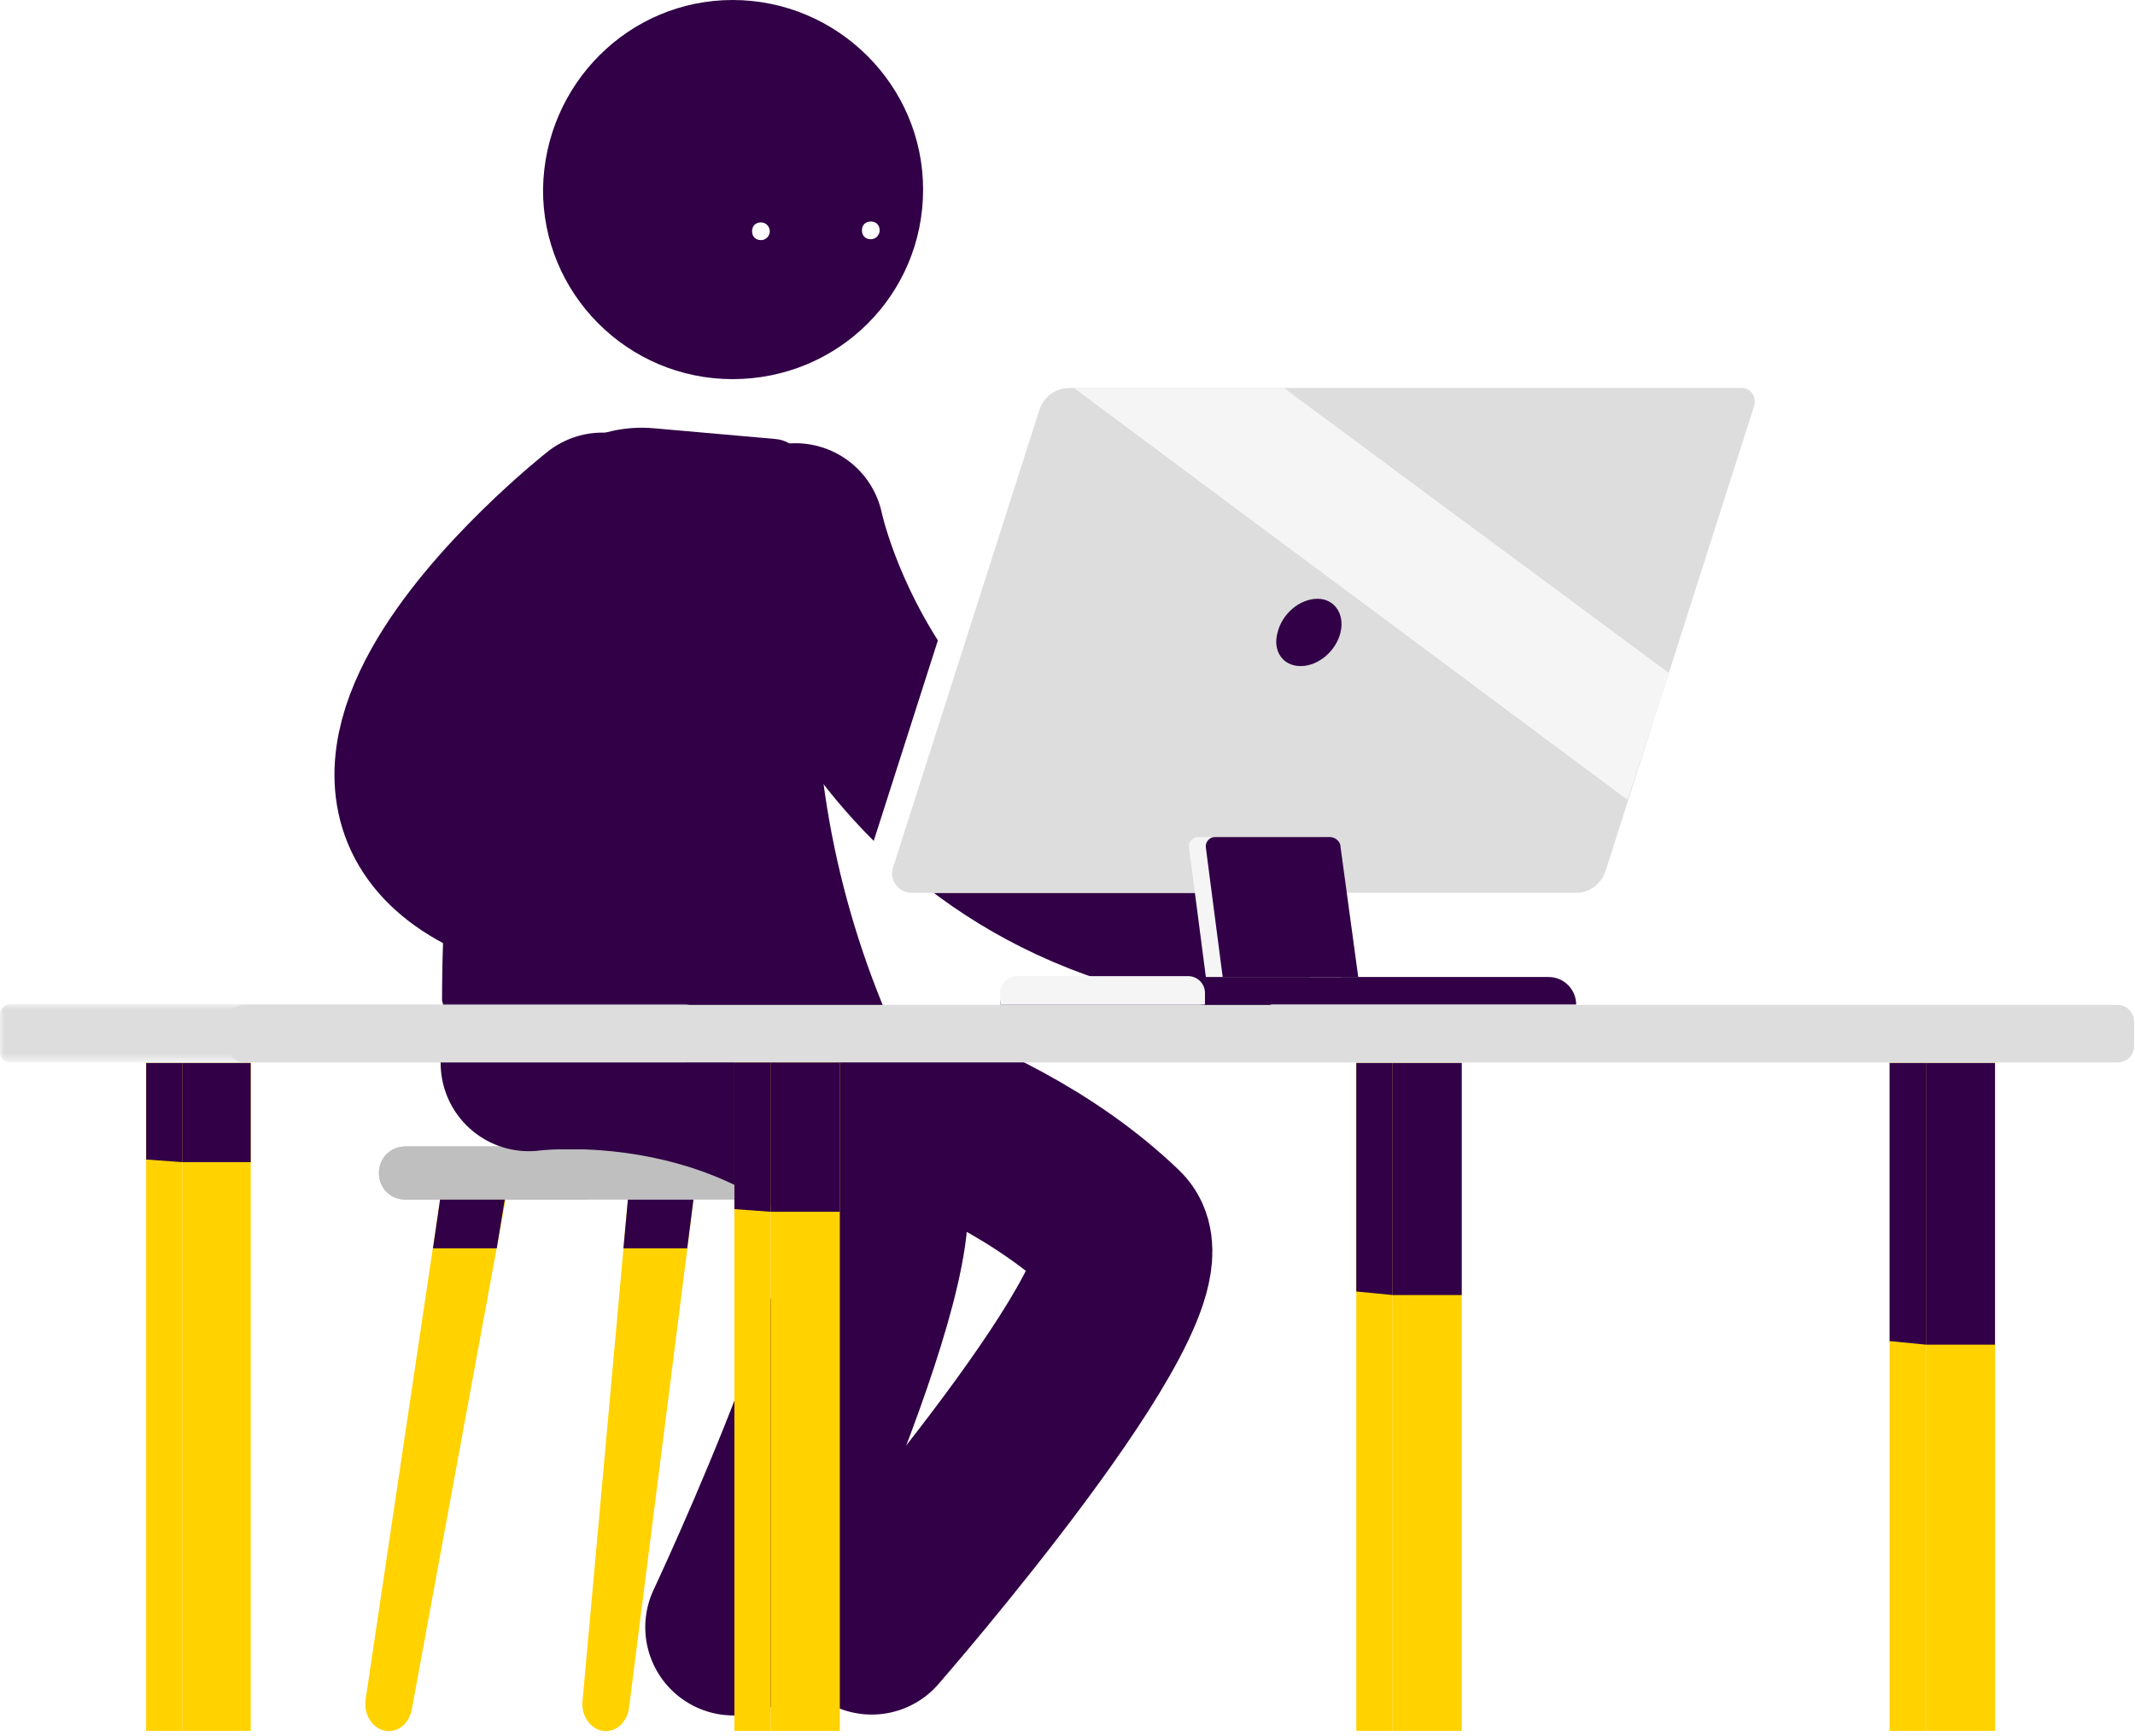
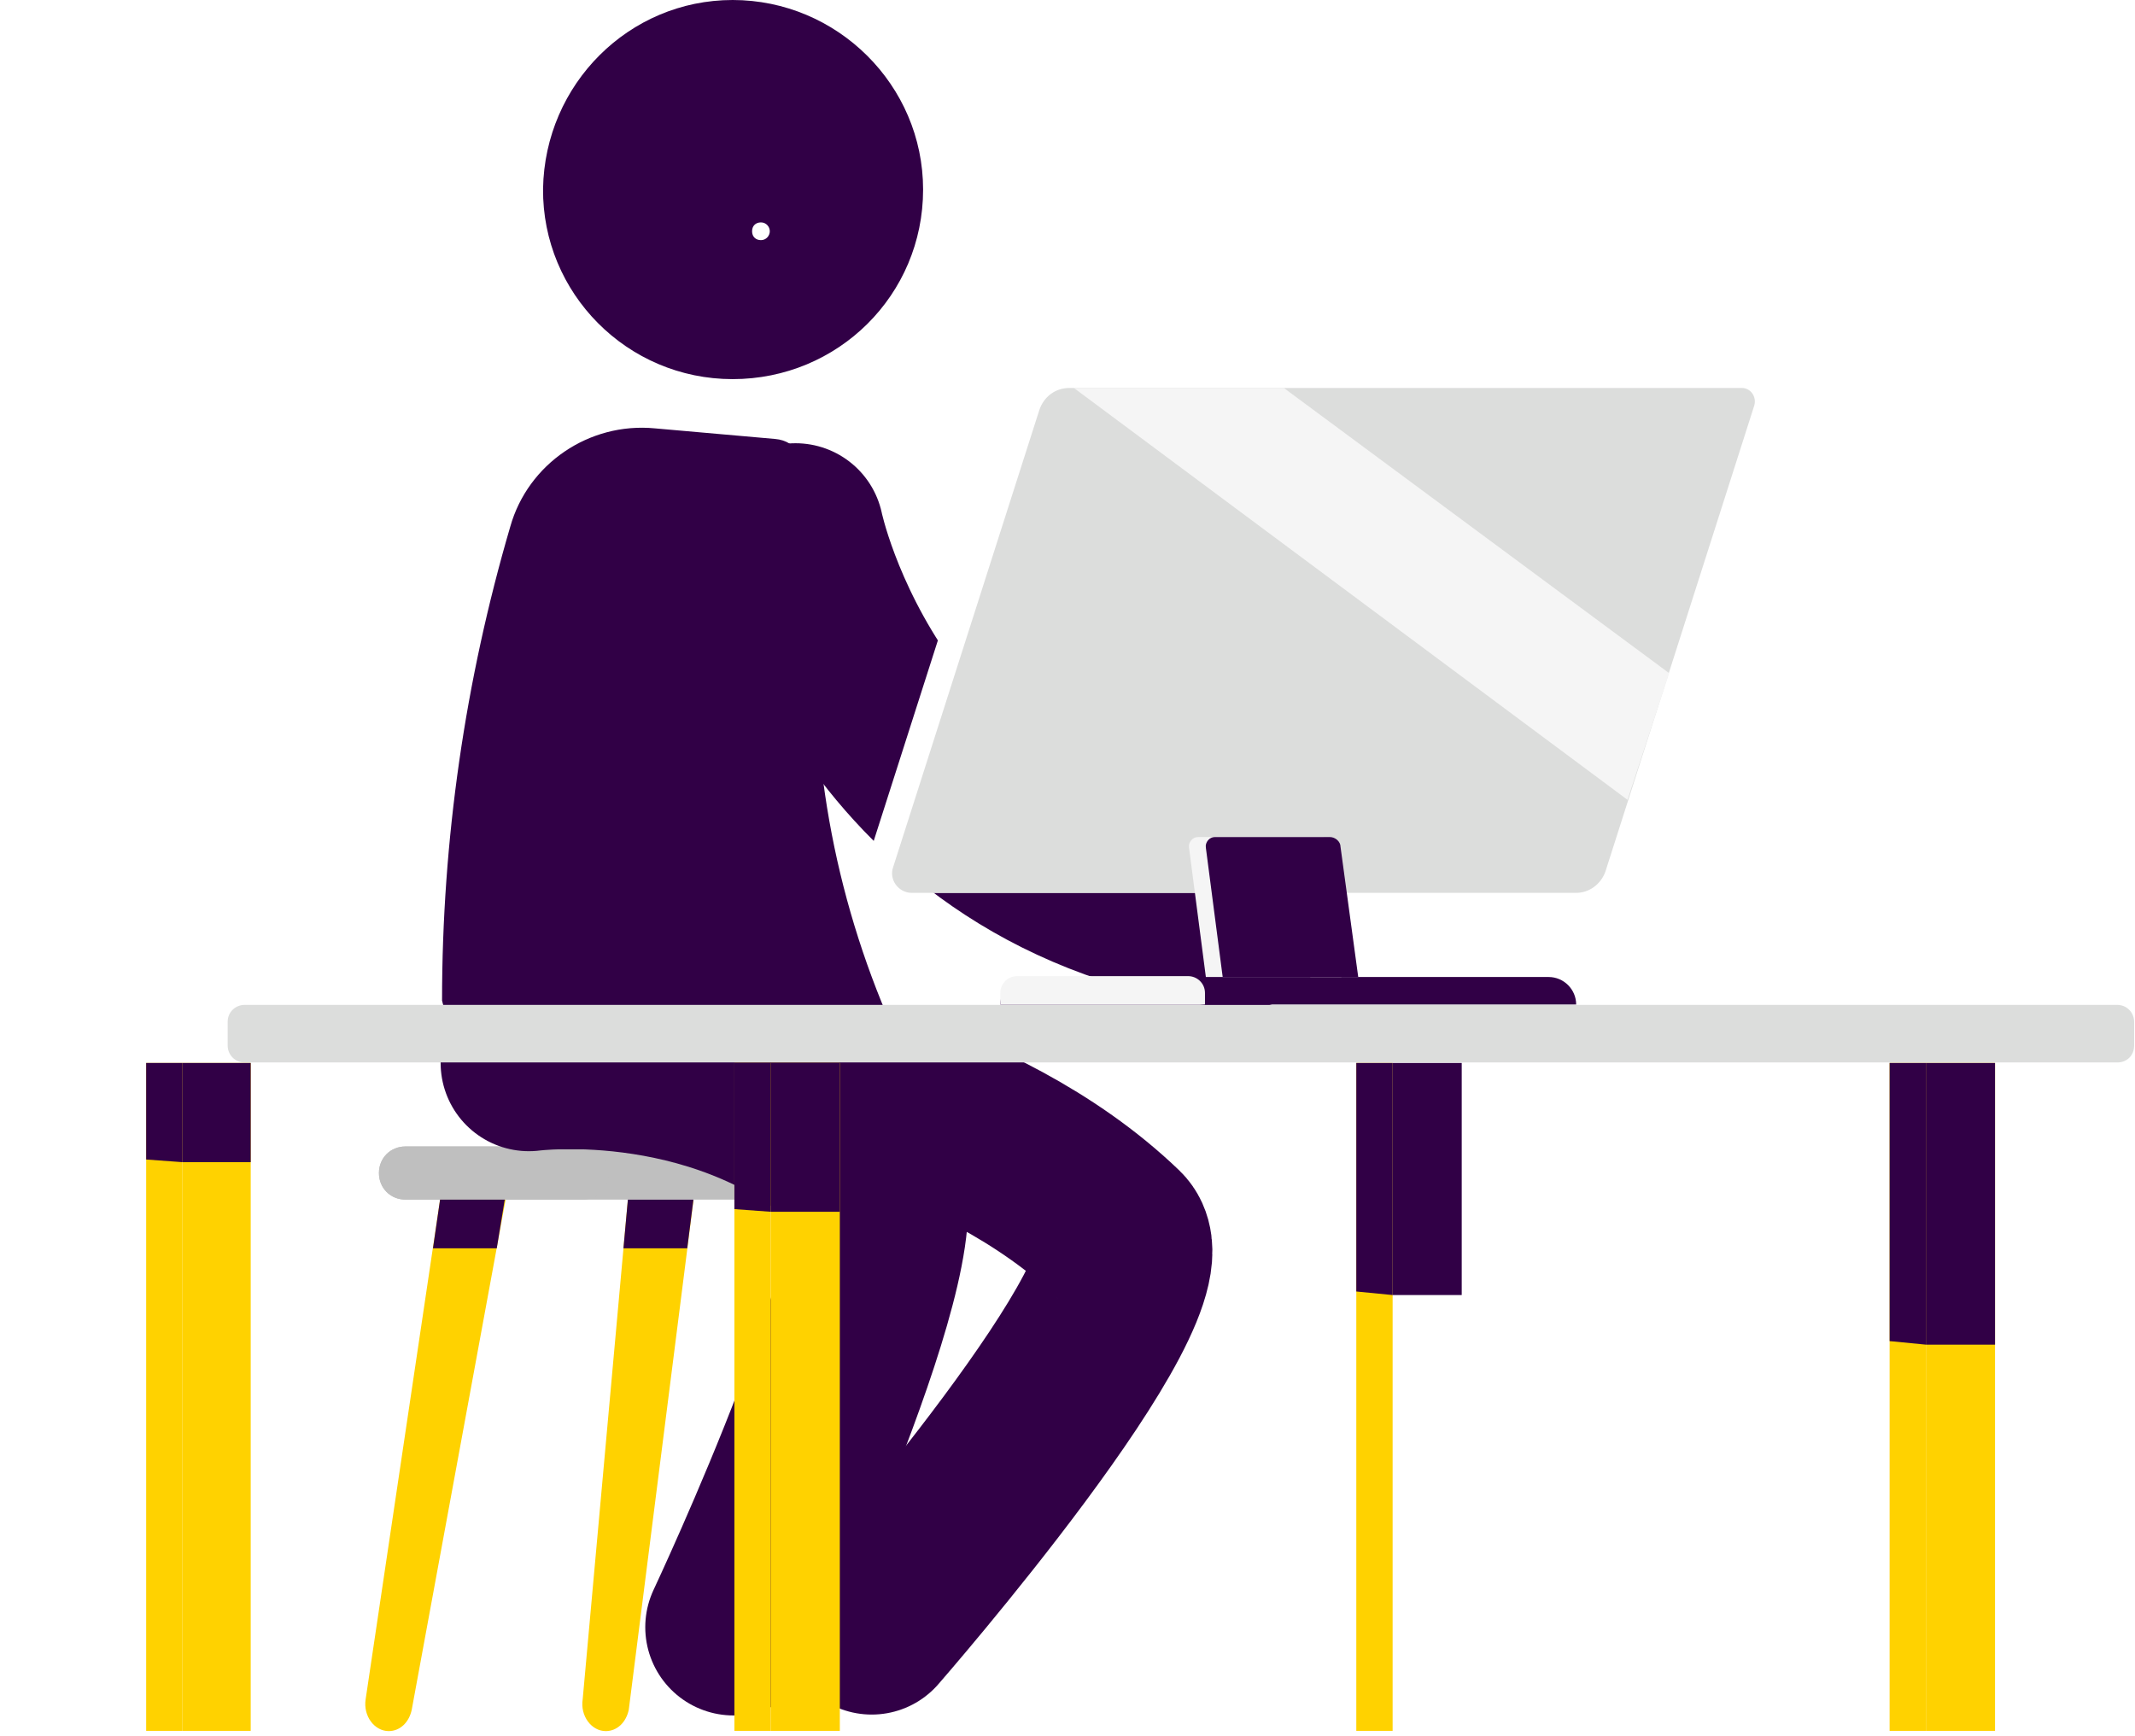
<svg xmlns="http://www.w3.org/2000/svg" version="1.1" id="Calque_1" x="0px" y="0px" viewBox="0 0 241 196" style="enable-background:new 0 0 241 196;" xml:space="preserve">
  <style type="text/css">
	.st0{fill-rule:evenodd;clip-rule:evenodd;fill:#FFFFFF;}
	.st1{fill-rule:evenodd;clip-rule:evenodd;fill:#BFBFBF;}
	.st2{fill-rule:evenodd;clip-rule:evenodd;fill:#FFD200;}
	.st3{fill-rule:evenodd;clip-rule:evenodd;fill:#310046;}
	.st4{fill:none;stroke:#310046;stroke-width:19.923;stroke-linecap:round;stroke-linejoin:round;}
	.st5{fill-rule:evenodd;clip-rule:evenodd;fill:#DCDDDC;}
	.st6{filter:url(#Adobe_OpacityMaskFilter);}
	.st7{mask:url(#mask-2_1_);fill-rule:evenodd;clip-rule:evenodd;fill:#DCDDDC;}
	.st8{fill-rule:evenodd;clip-rule:evenodd;fill:#F5F5F5;}
</style>
  <desc>Created with Sketch.</desc>
  <g id="_x30_01-Page-campus">
    <g id="Hexagone---Desktop---Campus-slide-006-last" transform="translate(-71, -372)">
      <g id="Slide-3">
        <g id="Group-75" transform="translate(71, 372)">
          <path id="Fill-1" class="st0" d="M52.1,145.5c-1.2,0-2.1-0.9-2.1-2.1v-4.2c0-1.2,0.9-2.1,2.1-2.1c1.2,0,2.1,0.9,2.1,2.1v4.2      C54.2,144.6,53.3,145.5,52.1,145.5" />
          <g id="Group-15" transform="translate(41.075, 129.327)">
            <path id="Fill-3" class="st1" d="M63.7,6.1h-59c-1.7,0-3-1.3-3-3c0-1.7,1.3-3,3-3h59c1.7,0,3,1.3,3,3       C66.7,4.8,65.4,6.1,63.7,6.1" />
            <path id="Fill-5" class="st2" d="M8.6,6.1L0.2,62.5c-0.3,1.9,1,3.6,2.6,3.6c1.3,0,2.3-1,2.6-2.4L16,6.1H8.6z" />
            <path id="Fill-7" class="st2" d="M29.8,6.1l-5.1,56.4c-0.3,1.9,1,3.6,2.6,3.6c1.3,0,2.3-1,2.6-2.4l7.3-57.5H29.8z" />
            <path id="Fill-9" class="st1" d="M24.7,6.1h-20c-1.7,0-3-1.3-3-3c0-1.7,1.3-3,3-3h20c1.7,0,3,1.3,3,3       C27.7,4.8,26.3,6.1,24.7,6.1" />
            <polygon id="Fill-11" class="st3" points="8.6,6.1 15.9,6.1 15,11.6 7.8,11.6      " />
            <polygon id="Fill-13" class="st3" points="29.8,6.1 37.2,6.1 36.5,11.6 29.3,11.6      " />
          </g>
          <path id="Stroke-16" class="st4" d="M84.5,120c0,0,25.7,3.9,41.7,19.3c5.9,5.7-27.8,44.3-27.8,44.3" />
          <path id="Stroke-18" class="st4" d="M59.7,120c0,0,22.6-3,38.6,12.5c5.9,5.7-15.5,51.2-15.5,51.2" />
          <path id="Stroke-20" class="st4" d="M89.8,60c0,0,8,38.9,50.4,44" />
          <g id="Group-26" transform="translate(49.799, 47.956)">
            <path id="Fill-22" class="st3" d="M50.9,68.1l-0.8,3.1l-39.8,1.1C5.6,72.8,1.2,69.7,0.1,65c0-18.1,2.6-36.1,7.7-53.5       C9.8,4.4,16.7-0.3,24.1,0.4l13.6,1.2c4.9,0.4,5.5,9.2,4.8,18.9C41.4,36.7,44.3,53,50.9,68" />
            <path id="Fill-24" class="st3" d="M37.2,81.8H14.1c-7.6,0-13.7-6.1-13.7-13.7h50.5C50.9,75.6,44.8,81.8,37.2,81.8" />
          </g>
-           <path id="Stroke-27" class="st4" d="M68,58.8c0,0-47.2,37.2,2.4,43.1" />
          <g id="Group-34" transform="translate(0, 113.343)">
            <path id="Fill-29" class="st5" d="M239,6.6H27.6c-1.1,0-1.9-0.9-1.9-1.9V2c0-1.1,0.9-1.9,1.9-1.9H239c1.1,0,1.9,0.9,1.9,1.9       v2.7C240.9,5.8,240.1,6.6,239,6.6" />
            <g id="Group-33">
              <g id="Clip-32">
						</g>
              <defs>
                <filter id="Adobe_OpacityMaskFilter" filterUnits="userSpaceOnUse" x="0" y="0.1" width="78.4" height="6.6">
                  <feColorMatrix type="matrix" values="1 0 0 0 0  0 1 0 0 0  0 0 1 0 0  0 0 0 1 0" />
                </filter>
              </defs>
              <mask maskUnits="userSpaceOnUse" x="0" y="0.1" width="78.4" height="6.6" id="mask-2_1_">
                <g class="st6">
                  <polygon id="path-1_1_" class="st0" points="0,0.1 78.4,0.1 78.4,6.6 0,6.6         " />
                </g>
              </mask>
-               <path id="Fill-31" class="st7" d="M77.3,6.6H1.2C0.5,6.6,0,6.1,0,5.5V1.2c0-0.6,0.5-1.2,1.2-1.2h76.1c0.6,0,1.2,0.5,1.2,1.2        v4.2C78.4,6.1,77.9,6.6,77.3,6.6" />
            </g>
          </g>
-           <polygon id="Fill-35" class="st2" points="157.2,195.4 165,195.4 165,120 157.2,120     " />
          <polygon id="Fill-36" class="st2" points="153.1,195.4 157.2,195.4 157.2,120 153.1,120     " />
          <polygon id="Fill-37" class="st3" points="157.2,146.2 165,146.2 165,120 157.2,120     " />
          <polygon id="Fill-38" class="st3" points="157.2,146.2 153.1,145.8 153.1,120 157.2,120     " />
          <polygon id="Fill-39" class="st2" points="217.4,195.4 225.2,195.4 225.2,120 217.4,120     " />
          <polygon id="Fill-40" class="st2" points="213.3,195.4 217.4,195.4 217.4,120 213.3,120     " />
          <polygon id="Fill-41" class="st3" points="217.4,151.8 225.2,151.8 225.2,120 217.4,120     " />
          <polygon id="Fill-42" class="st3" points="217.4,151.8 213.3,151.4 213.3,120 217.4,120     " />
          <polygon id="Fill-43" class="st2" points="87,195.4 94.8,195.4 94.8,120 87,120     " />
          <polygon id="Fill-44" class="st2" points="82.9,195.4 87,195.4 87,120 82.9,120     " />
          <polygon id="Fill-45" class="st3" points="87,136.8 94.8,136.8 94.8,120 87,120     " />
          <polygon id="Fill-46" class="st3" points="87,136.8 82.9,136.5 82.9,120 87,120     " />
          <polygon id="Fill-47" class="st2" points="20.6,195.4 28.3,195.4 28.3,120 20.6,120     " />
          <polygon id="Fill-48" class="st2" points="16.5,195.4 20.6,195.4 20.6,120 16.5,120     " />
          <polygon id="Fill-49" class="st3" points="20.6,131.2 28.3,131.2 28.3,120 20.6,120     " />
          <polygon id="Fill-50" class="st3" points="20.6,131.2 16.5,130.9 16.5,120 20.6,120     " />
          <g id="Group-67" transform="translate(97.418, 43.597)">
            <path id="Fill-51" class="st3" d="M80.5,69.8H15.5c0-1.7,1.4-3.1,3.1-3.1h58.8C79.1,66.7,80.5,68.1,80.5,69.8" />
            <path id="Fill-53" class="st0" d="M79.9,57.2H1.8c-1.2,0-2.1-1.2-1.7-2.4L16.8,2.6c0.5-1.4,1.8-2.4,3.3-2.4h78L79.9,57.2z" />
            <path id="Fill-55" class="st8" d="M38.5,69.8h-23v-1.3c0-1,0.8-1.9,1.9-1.9h19.3c1,0,1.9,0.8,1.9,1.9V69.8z" />
            <path id="Fill-57" class="st5" d="M80.5,57.2h-75c-1.5,0-2.6-1.5-2.1-2.9L19.9,2.7c0.5-1.5,1.8-2.5,3.4-2.5h75.9       c1,0,1.7,1,1.4,2L83.8,54.8C83.3,56.2,82,57.2,80.5,57.2" />
            <path id="Fill-59" class="st8" d="M54,66.7H38.7l-1.9-14.6c-0.1-0.6,0.4-1.2,1-1.2H52L54,66.7z" />
            <path id="Fill-61" class="st3" d="M55.9,66.7H40.6l-1.9-14.6c-0.1-0.6,0.4-1.2,1-1.2h13c0.6,0,1.2,0.5,1.2,1.1L55.9,66.7z" />
-             <path id="Fill-63" class="st3" d="M53.9,27.8c-0.5,2.1-2.5,3.8-4.5,3.8c-2,0-3.2-1.7-2.6-3.8c0.5-2.1,2.5-3.8,4.5-3.8       C53.2,24,54.4,25.7,53.9,27.8" />
            <polygon id="Fill-65" class="st8" points="47.5,0.2 23.8,0.2 86.3,46.7 91,32.4      " />
          </g>
          <path id="Fill-68" class="st3" d="M82.7,42.8c-11.9,0-21.5-9.7-21.4-21.5C61.5,9.5,71,0,82.7,0c11.8,0,21.5,9.6,21.5,21.4      C104.2,33.3,94.6,42.8,82.7,42.8" />
          <g id="Group-74" transform="translate(84.695, 24.707)">
            <path id="Fill-70" class="st0" d="M2.2,1.4c0,0.5-0.4,1-1,1s-1-0.4-1-1s0.4-1,1-1S2.2,0.9,2.2,1.4" />
-             <path id="Fill-72" class="st0" d="M14.6,1.3c0,0.5-0.4,1-1,1s-1-0.4-1-1s0.4-1,1-1S14.6,0.7,14.6,1.3" />
          </g>
        </g>
      </g>
    </g>
  </g>
</svg>